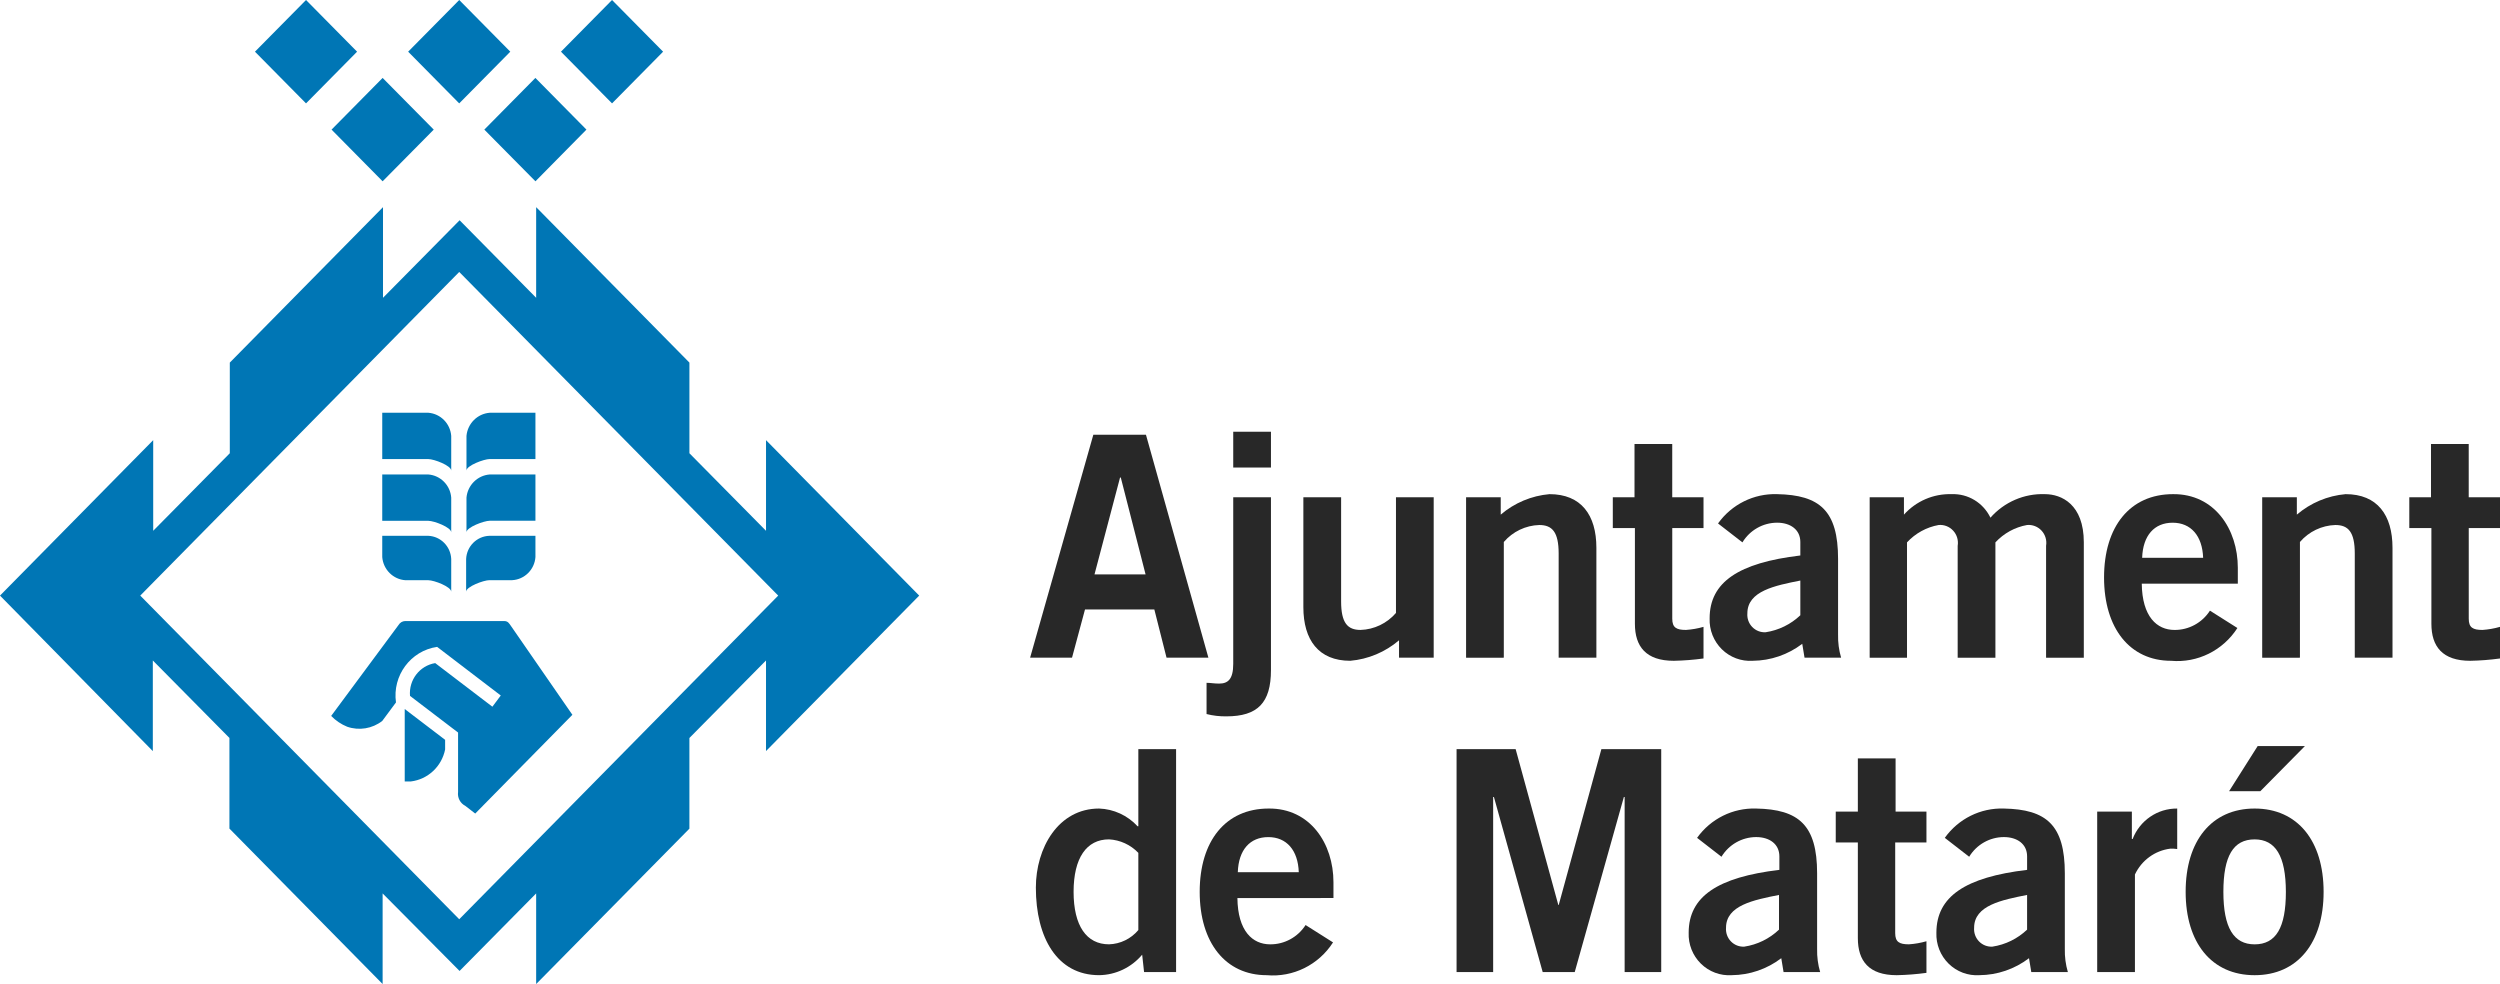
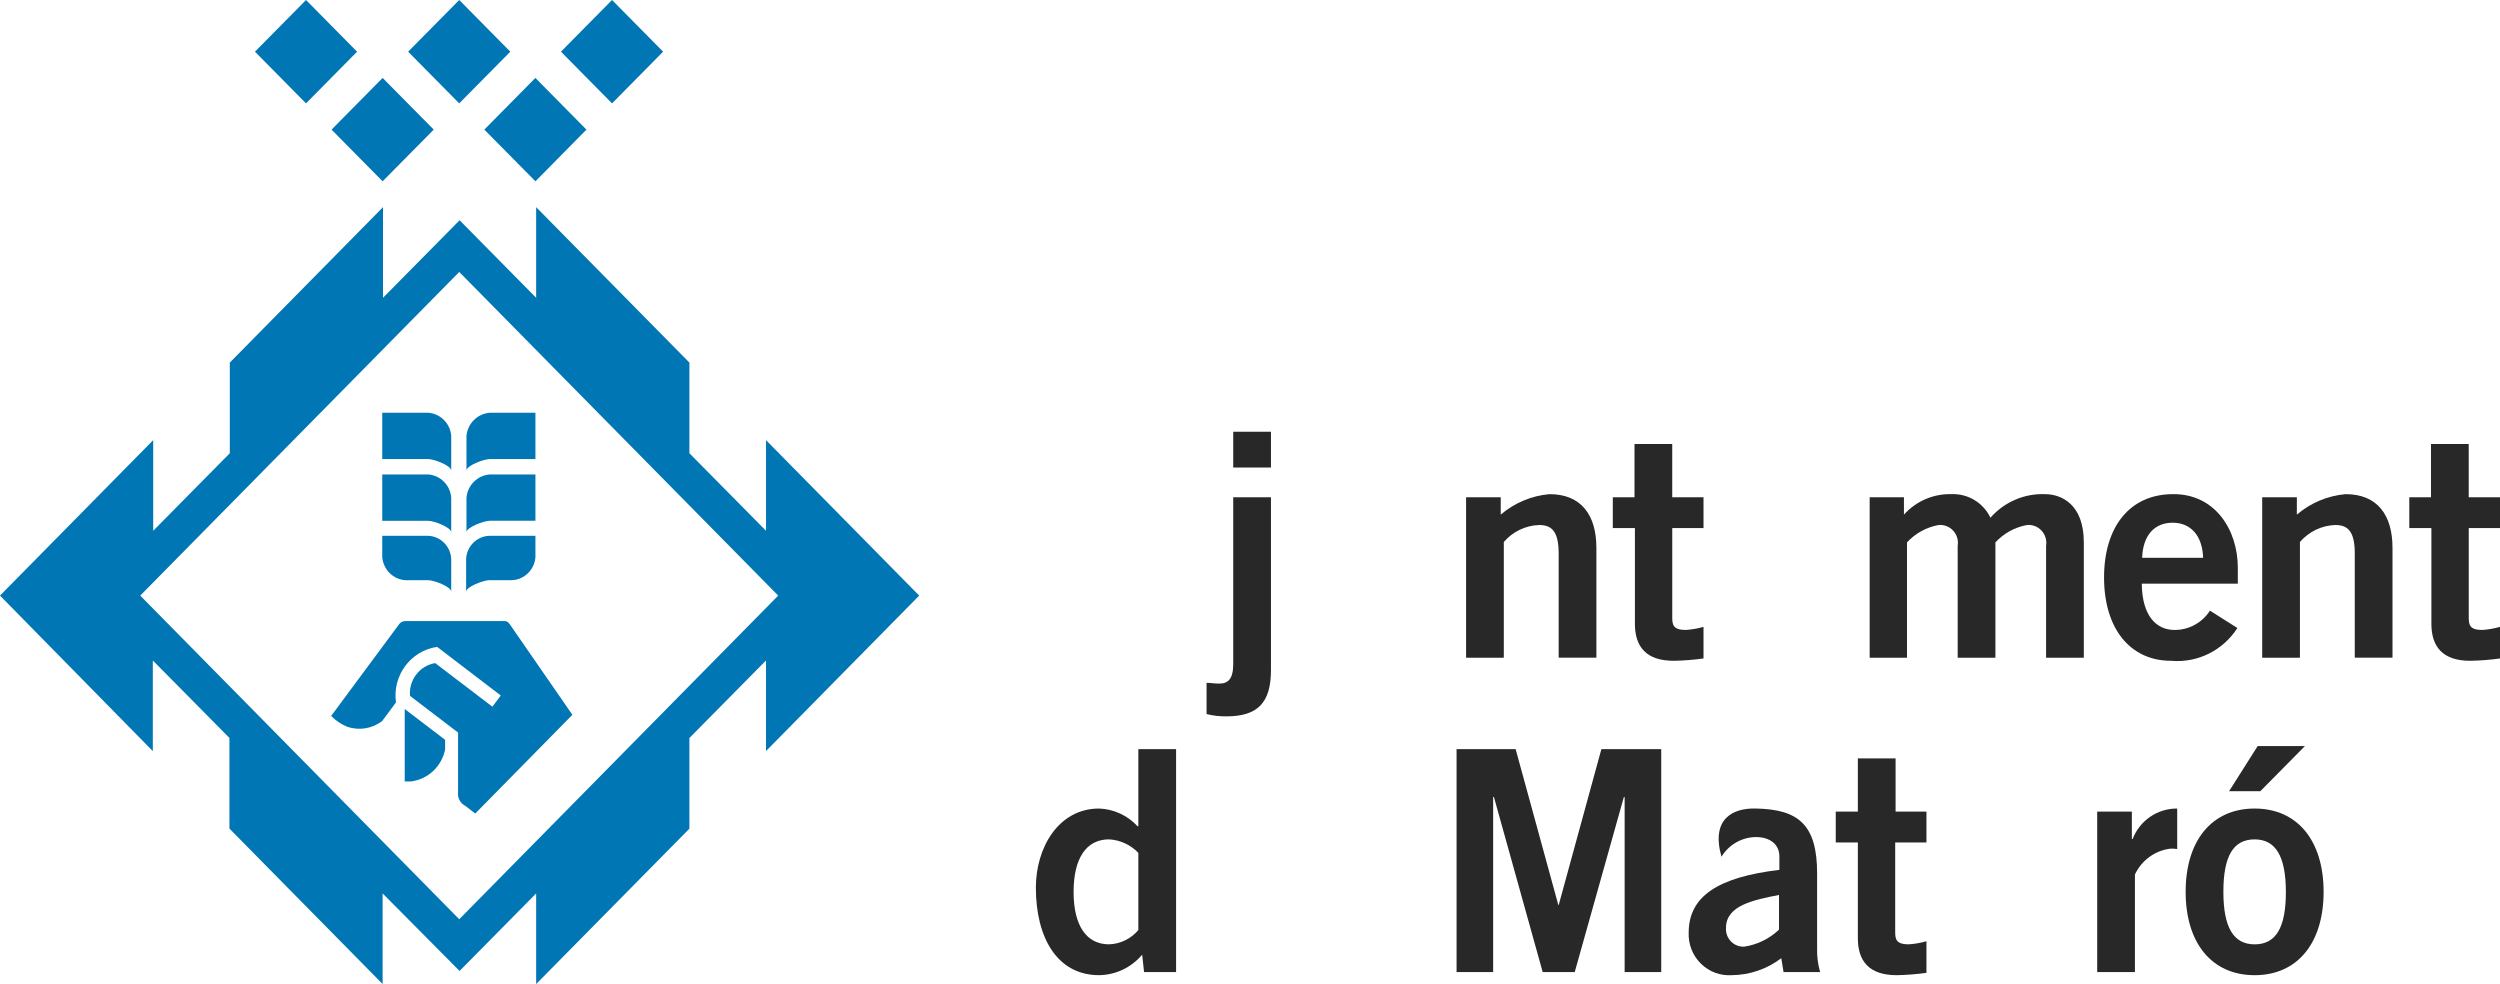
<svg xmlns="http://www.w3.org/2000/svg" version="1.1" width="188px" height="74px" viewBox="0 0 188.0 74.0">
  <defs>
    <clipPath id="i0">
      <path d="M1367,0 L1367,7712 L0,7712 L0,0 L1367,0 Z" />
    </clipPath>
    <clipPath id="i1">
      <path d="M10.545,0 L10.545,16.764 L8.137,16.764 L7.994,15.458 C7.184,16.42 6.003,16.982 4.755,16.998 C1.605,16.998 0,14.185 0,10.414 C0,7.426 1.688,4.467 4.755,4.467 C5.856,4.505 6.898,4.985 7.649,5.801 L7.706,5.801 L7.706,0 L10.545,0 Z M5.499,6.785 C3.811,6.785 2.837,8.178 2.837,10.731 C2.837,13.285 3.808,14.678 5.499,14.678 C6.352,14.653 7.154,14.263 7.706,13.605 L7.706,7.8 C7.124,7.192 6.335,6.829 5.499,6.785 Z" />
    </clipPath>
    <clipPath id="i2">
-       <path d="M5.187,0 C8.311,-0.029 10.059,2.64 10.059,5.541 L10.059,6.73 L2.836,6.731 C2.864,9.225 3.982,10.212 5.3,10.212 C6.374,10.219 7.378,9.672 7.963,8.761 L10.027,10.066 C8.943,11.758 7.025,12.707 5.04,12.532 C1.948,12.532 0,10.095 0,6.266 C0,2.437 1.949,0 5.187,0 Z M5.159,2.148 C3.783,2.148 2.923,3.104 2.866,4.787 L7.451,4.787 C7.394,3.134 6.535,2.148 5.159,2.148 Z" />
-     </clipPath>
+       </clipPath>
    <clipPath id="i3">
      <path d="M4.442,0 L7.652,11.72 L7.681,11.72 L10.89,0 L15.39,0 L15.39,16.766 L12.639,16.766 L12.639,3.597 L12.582,3.597 L8.885,16.766 L6.477,16.766 L2.808,3.597 L2.751,3.597 L2.751,16.766 L0,16.766 L0,0 L4.442,0 Z" />
    </clipPath>
    <clipPath id="i4">
-       <path d="M4.826,0.001 L5.075,0.003 C8.285,0.063 9.661,1.25 9.661,4.876 L9.661,10.562 C9.647,11.15 9.724,11.738 9.89,12.302 L7.138,12.302 L6.966,11.258 C5.891,12.076 4.585,12.524 3.24,12.534 C2.381,12.591 1.538,12.276 0.92,11.667 C0.303,11.059 -0.031,10.215 0.002,9.343 C0.002,6.616 2.181,5.167 6.823,4.615 L6.823,3.6 C6.823,2.671 6.079,2.149 5.075,2.149 C4.012,2.153 3.026,2.712 2.468,3.629 L0.634,2.207 C1.661,0.772 3.325,-0.054 5.075,0.003 Z M6.795,6.5 C4.903,6.877 2.811,7.283 2.811,8.966 C2.781,9.346 2.915,9.722 3.179,9.994 C3.443,10.267 3.811,10.411 4.187,10.388 C5.164,10.24 6.074,9.795 6.795,9.111 Z" />
+       <path d="M4.826,0.001 L5.075,0.003 C8.285,0.063 9.661,1.25 9.661,4.876 L9.661,10.562 C9.647,11.15 9.724,11.738 9.89,12.302 L7.138,12.302 L6.966,11.258 C5.891,12.076 4.585,12.524 3.24,12.534 C2.381,12.591 1.538,12.276 0.92,11.667 C0.303,11.059 -0.031,10.215 0.002,9.343 C0.002,6.616 2.181,5.167 6.823,4.615 L6.823,3.6 C6.823,2.671 6.079,2.149 5.075,2.149 C4.012,2.153 3.026,2.712 2.468,3.629 C1.661,0.772 3.325,-0.054 5.075,0.003 Z M6.795,6.5 C4.903,6.877 2.811,7.283 2.811,8.966 C2.781,9.346 2.915,9.722 3.179,9.994 C3.443,10.267 3.811,10.411 4.187,10.388 C5.164,10.24 6.074,9.795 6.795,9.111 Z" />
    </clipPath>
    <clipPath id="i5">
      <path d="M4.5,0 L4.5,4.003 L6.821,4.003 L6.821,6.324 L4.471,6.324 L4.471,13.141 C4.471,13.808 4.787,13.982 5.503,13.982 C5.949,13.952 6.391,13.874 6.821,13.75 L6.821,16.128 C6.08,16.23 5.333,16.288 4.585,16.303 C2.493,16.303 1.662,15.229 1.662,13.518 L1.662,6.324 L0,6.324 L0,4.003 L1.662,4.003 L1.662,0 L4.5,0 Z" />
    </clipPath>
    <clipPath id="i6">
      <path d="M4.825,0.001 L5.074,0.003 C8.284,0.063 9.66,1.25 9.66,4.876 L9.66,10.562 C9.646,11.15 9.723,11.738 9.889,12.302 L7.138,12.302 L6.966,11.258 C5.891,12.076 4.585,12.524 3.24,12.534 C2.381,12.591 1.538,12.276 0.92,11.667 C0.303,11.059 -0.031,10.215 0.002,9.343 C0.002,6.616 2.181,5.167 6.823,4.615 L6.823,3.6 C6.823,2.671 6.079,2.149 5.075,2.149 C4.012,2.152 3.025,2.712 2.467,3.629 L0.633,2.207 C1.66,0.772 3.324,-0.054 5.074,0.003 Z M6.822,6.5 C4.931,6.877 2.839,7.283 2.839,8.966 C2.808,9.346 2.943,9.722 3.206,9.994 C3.47,10.267 3.838,10.411 4.215,10.388 C5.192,10.24 6.102,9.795 6.822,9.111 Z" />
    </clipPath>
    <clipPath id="i7">
      <path d="M6.017,0 L6.017,3.046 C5.846,3.02 5.673,3.01 5.5,3.017 C4.343,3.161 3.338,3.894 2.838,4.96 L2.838,12.299 L0,12.299 L0,0.232 L2.607,0.232 L2.607,2.292 L2.664,2.292 C3.203,0.898 4.537,-0.014 6.017,0 Z" />
    </clipPath>
    <clipPath id="i8">
      <path d="M5.191,4.699 C8.43,4.699 10.378,7.136 10.378,10.965 C10.378,14.794 8.43,17.231 5.191,17.231 C1.952,17.231 0.004,14.794 0.004,10.965 C0,7.136 1.952,4.699 5.191,4.699 Z M5.191,7.019 C3.587,7.019 2.841,8.27 2.841,10.965 C2.841,13.66 3.614,14.912 5.191,14.912 C6.795,14.912 7.541,13.66 7.541,10.965 C7.537,8.267 6.763,7.02 5.191,7.019 Z M8.974,0 L5.621,3.394 L3.271,3.394 L5.42,0 L8.974,0 Z" />
    </clipPath>
    <clipPath id="i9">
-       <path d="M8.712,0 L13.408,16.766 L10.26,16.766 L9.343,13.141 L4.127,13.141 L3.152,16.766 L0,16.766 L4.755,0 L8.712,0 Z M6.82,3.22 L6.763,3.22 L4.843,10.5 L8.683,10.5 L6.82,3.22 Z" />
-     </clipPath>
+       </clipPath>
    <clipPath id="i10">
      <path d="M4.843,4.931 L4.843,17.925 C4.843,20.39 3.84,21.406 1.49,21.406 C0.988,21.414 0.487,21.355 0,21.232 L0,18.884 C0.316,18.884 0.545,18.942 0.946,18.942 C1.605,18.942 2.006,18.622 2.006,17.462 L2.006,4.931 L4.843,4.931 Z M4.843,0 L4.843,2.695 L2.006,2.695 L2.006,0 L4.843,0 Z" />
    </clipPath>
    <clipPath id="i11">
      <path d="M2.839,0 L2.839,7.832 C2.839,9.457 3.326,9.979 4.301,9.979 C5.325,9.946 6.29,9.484 6.964,8.702 L6.964,0 L9.801,0 L9.801,12.064 L7.194,12.064 L7.194,10.759 C6.157,11.644 4.876,12.182 3.525,12.299 C1.147,12.299 0,10.733 0,8.267 L0,0 L2.839,0 Z" />
    </clipPath>
    <clipPath id="i12">
      <path d="M6.274,0 C8.653,0 9.799,1.566 9.799,4.032 L9.799,12.299 L6.962,12.299 L6.962,4.467 C6.962,2.842 6.475,2.321 5.5,2.321 C4.476,2.353 3.511,2.815 2.838,3.597 L2.838,12.299 L0,12.302 L0,0.235 L2.606,0.235 L2.606,1.54 C3.642,0.655 4.924,0.117 6.274,0 Z" />
    </clipPath>
    <clipPath id="i13">
      <path d="M4.469,0 L4.469,4.003 L6.821,4.003 L6.821,6.324 L4.471,6.324 L4.471,13.141 C4.471,13.808 4.787,13.982 5.503,13.982 C5.949,13.952 6.391,13.874 6.821,13.75 L6.821,16.128 C6.08,16.23 5.333,16.288 4.585,16.303 C2.493,16.303 1.662,15.229 1.662,13.518 L1.662,6.324 L0,6.324 L0,4.003 L1.632,4.003 L1.632,0 L4.469,0 Z" />
    </clipPath>
    <clipPath id="i14">
      <path d="M4.826,0.001 L5.075,0.003 C8.285,0.063 9.661,1.25 9.661,4.876 L9.661,10.562 C9.647,11.15 9.724,11.738 9.89,12.302 L7.139,12.302 L6.967,11.258 C5.892,12.076 4.586,12.524 3.241,12.534 C2.381,12.591 1.538,12.276 0.921,11.668 C0.303,11.059 -0.031,10.215 0.002,9.343 C0.002,6.616 2.181,5.167 6.823,4.615 L6.823,3.6 C6.823,2.671 6.079,2.149 5.075,2.149 C4.012,2.153 3.026,2.712 2.468,3.629 L0.634,2.207 C1.661,0.772 3.325,-0.054 5.075,0.003 Z M6.823,6.5 C4.932,6.877 2.84,7.283 2.84,8.966 C2.809,9.346 2.943,9.722 3.207,9.994 C3.471,10.267 3.839,10.411 4.216,10.388 C5.193,10.24 6.103,9.795 6.823,9.111 Z" />
    </clipPath>
    <clipPath id="i15">
      <path d="M12.922,0 L13.181,0.003 C14.413,0.003 16.104,0.757 16.104,3.629 L16.104,12.303 L13.266,12.303 L13.266,3.89 C13.335,3.478 13.211,3.057 12.93,2.751 C12.65,2.444 12.245,2.286 11.833,2.324 C10.923,2.488 10.089,2.946 9.456,3.629 L9.456,12.303 L6.618,12.303 L6.618,3.89 C6.687,3.478 6.563,3.057 6.282,2.751 C6.002,2.444 5.597,2.286 5.185,2.324 C4.275,2.488 3.441,2.946 2.808,3.629 L2.808,12.303 L0,12.306 L0,0.238 L2.577,0.238 L2.577,1.544 C3.492,0.525 4.8,-0.037 6.159,0.003 C7.394,-0.046 8.541,0.648 9.082,1.773 C10.12,0.595 11.623,-0.054 13.181,0.003 Z" />
    </clipPath>
    <clipPath id="i16">
      <path d="M5.187,0 C8.311,-0.029 10.059,2.64 10.059,5.541 L10.059,6.73 L2.836,6.73 C2.864,9.225 3.982,10.212 5.3,10.212 C6.374,10.219 7.378,9.672 7.963,8.761 L10.027,10.066 C8.943,11.758 7.025,12.707 5.04,12.532 C1.948,12.532 0,10.095 0,6.266 C0,2.437 1.948,0 5.187,0 Z M5.158,2.148 C3.782,2.148 2.922,3.104 2.865,4.787 L7.451,4.787 C7.393,3.134 6.534,2.148 5.158,2.148 Z" />
    </clipPath>
    <clipPath id="i17">
      <path d="M6.274,0 C8.653,0 9.799,1.566 9.799,4.032 L9.799,12.299 L6.962,12.299 L6.962,4.467 C6.962,2.842 6.475,2.321 5.5,2.321 C4.476,2.353 3.511,2.815 2.838,3.597 L2.838,12.299 L0,12.302 L0,0.235 L2.606,0.235 L2.606,1.54 C3.642,0.655 4.924,0.117 6.274,0 Z" />
    </clipPath>
    <clipPath id="i18">
      <path d="M4.469,0 L4.469,4.003 L6.821,4.003 L6.821,6.324 L4.471,6.324 L4.471,13.141 C4.471,13.808 4.787,13.982 5.503,13.982 C5.949,13.952 6.391,13.874 6.821,13.75 L6.821,16.128 C6.08,16.23 5.333,16.288 4.585,16.303 C2.493,16.303 1.662,15.229 1.662,13.518 L1.662,6.324 L0,6.324 L0,4.003 L1.632,4.003 L1.632,0 L4.469,0 Z" />
    </clipPath>
    <clipPath id="i19">
      <path d="M40.319,15.578 L51.844,27.268 L51.844,34.084 L57.605,39.916 L57.605,33.099 L69.124,44.789 L57.604,56.48 L57.604,49.667 L51.843,55.498 L51.843,62.315 L40.319,74 L40.319,67.185 L34.559,73.016 L28.773,67.185 L28.773,74 L17.253,62.31 L17.253,55.493 L11.492,49.667 L11.492,56.484 L0,44.789 L11.521,33.099 L11.521,39.916 L17.281,34.084 L17.281,27.268 L28.802,15.578 L28.802,22.394 L34.563,16.563 L40.319,22.394 L40.319,15.578 Z M34.534,20.451 L10.547,44.789 L34.534,69.127 L58.521,44.789 L34.534,20.451 Z M37.915,46.703 C38.2,46.703 38.287,46.878 38.43,47.081 L43.044,53.753 L35.737,61.179 L34.991,60.601 C34.608,60.407 34.389,59.987 34.447,59.557 L34.447,55.087 L30.833,52.331 C30.73,51.134 31.557,50.059 32.728,49.865 L37.027,53.144 L37.658,52.302 L32.872,48.645 C30.879,48.936 29.495,50.804 29.777,52.822 L28.745,54.215 C27.993,54.798 27.003,54.961 26.108,54.65 C25.655,54.466 25.245,54.19 24.904,53.838 L29.976,46.992 C30.08,46.819 30.263,46.71 30.463,46.703 L37.915,46.703 Z M30.435,53.318 L33.473,55.635 L33.473,56.36 C33.216,57.641 32.176,58.611 30.894,58.766 L30.435,58.766 L30.435,53.318 Z M32.213,40.293 C33.143,40.337 33.888,41.091 33.932,42.033 L33.932,44.499 C33.932,44.122 32.643,43.633 32.213,43.633 L30.493,43.633 C29.564,43.572 28.821,42.831 28.745,41.893 L28.745,40.293 L32.213,40.293 Z M40.265,40.293 L40.265,41.889 C40.199,42.833 39.447,43.58 38.513,43.629 L36.801,43.629 C36.371,43.629 35.053,44.122 35.053,44.495 L35.053,42.033 C35.098,41.08 35.859,40.323 36.801,40.293 L40.265,40.293 Z M32.213,35.68 C33.131,35.754 33.86,36.492 33.932,37.421 L33.932,40.032 C33.932,39.655 32.643,39.166 32.213,39.166 L28.745,39.166 L28.745,35.68 L32.213,35.68 Z M40.265,35.68 L40.265,39.161 L36.827,39.161 C36.397,39.161 35.079,39.654 35.079,40.027 L35.079,37.421 C35.165,36.487 35.903,35.752 36.827,35.68 L40.265,35.68 Z M32.213,31.039 C33.131,31.112 33.86,31.85 33.932,32.779 L33.932,35.39 C33.932,35.012 32.643,34.523 32.213,34.523 L28.745,34.523 L28.745,31.039 L32.213,31.039 Z M40.265,31.039 L40.265,34.52 L36.827,34.52 C36.397,34.52 35.079,35.012 35.079,35.386 L35.079,32.779 C35.165,31.846 35.903,31.111 36.827,31.039 L40.265,31.039 Z M40.261,5.86 L44.1,9.747 L40.265,13.634 L36.421,9.747 L40.261,5.86 Z M28.773,5.86 L32.617,9.747 L28.773,13.634 L24.933,9.747 L28.773,5.86 Z M23.013,0 L26.852,3.887 L23.013,7.774 L19.173,3.887 L23.013,0 Z M34.534,0 L38.374,3.887 L34.533,7.774 L30.693,3.887 L34.534,0 Z M46.025,0 L49.865,3.887 L46.025,7.774 L42.185,3.887 L46.025,0 Z" />
    </clipPath>
  </defs>
  <g transform="translate(-98.0 -6564.0)">
    <g clip-path="url(#i0)">
      <g transform="translate(98.0 6564.0)">
        <g transform="translate(77.464 32.464)">
          <g transform="translate(0.433 23.639)">
            <g transform="translate(0.0 0.232)">
              <g clip-path="url(#i1)">
                <polygon points="0,0 10.545,0 10.545,16.998 0,16.998 0,0" stroke="none" fill="#282828" />
              </g>
            </g>
            <g transform="translate(12.32 4.699)">
              <g clip-path="url(#i2)">
                <polygon points="0,-8.8817842e-16 10.059,-8.8817842e-16 10.059,12.553 0,12.553 0,-8.8817842e-16" stroke="none" fill="#282828" />
              </g>
            </g>
            <g transform="translate(31.637 0.232)">
              <g clip-path="url(#i3)">
                <polygon points="0,0 15.39,0 15.39,16.766 0,16.766 0,0" stroke="none" fill="#282828" />
              </g>
            </g>
            <g transform="translate(49.089 4.696)">
              <g clip-path="url(#i4)">
                <polygon points="-4.33680869e-19,-4.33680869e-19 9.89,-4.33680869e-19 9.89,12.541 -4.33680869e-19,12.541 -4.33680869e-19,-4.33680869e-19" stroke="none" fill="#282828" />
              </g>
            </g>
            <g transform="translate(60.151 0.928)">
              <g clip-path="url(#i5)">
                <polygon points="0,0 6.821,0 6.821,16.303 0,16.303 0,0" stroke="none" fill="#282828" />
              </g>
            </g>
            <g transform="translate(67.718 4.696)">
              <g clip-path="url(#i6)">
-                 <polygon points="8.67361738e-19,-4.33680869e-19 9.889,-4.33680869e-19 9.889,12.541 8.67361738e-19,12.541 8.67361738e-19,-4.33680869e-19" stroke="none" fill="#282828" />
-               </g>
+                 </g>
            </g>
            <g transform="translate(79.812 4.699)">
              <g clip-path="url(#i7)">
                <polygon points="0,6.21803498e-15 6.017,6.21803498e-15 6.017,12.299 0,12.299 0,6.21803498e-15" stroke="none" fill="#282828" />
              </g>
            </g>
            <g transform="translate(86.46 0.0)">
              <g clip-path="url(#i8)">
                <polygon points="0,0 10.378,0 10.378,17.231 0,17.231 0,0" stroke="none" fill="#282828" />
              </g>
            </g>
          </g>
          <g transform="translate(0.0 0.229)">
            <g clip-path="url(#i9)">
              <polygon points="0,0 13.408,0 13.408,16.766 0,16.766 0,0" stroke="none" fill="#282828" />
            </g>
          </g>
          <g transform="translate(13.269 0.0)">
            <g clip-path="url(#i10)">
              <polygon points="0,0 4.843,0 4.843,21.407 0,21.407 0,0" stroke="none" fill="#282828" />
            </g>
          </g>
          <g transform="translate(20.549 4.928)">
            <g clip-path="url(#i11)">
-               <polygon points="0,0 9.801,0 9.801,12.299 0,12.299 0,0" stroke="none" fill="#282828" />
-             </g>
+               </g>
          </g>
          <g transform="translate(32.785 4.696)">
            <g clip-path="url(#i12)">
              <polygon points="0,0 9.799,0 9.799,12.302 0,12.302 0,0" stroke="none" fill="#282828" />
            </g>
          </g>
          <g transform="translate(43.819 0.925)">
            <g clip-path="url(#i13)">
              <polygon points="0,0 6.821,0 6.821,16.303 0,16.303 0,0" stroke="none" fill="#282828" />
            </g>
          </g>
          <g transform="translate(51.098 4.693)">
            <g clip-path="url(#i14)">
-               <polygon points="-4.33680869e-19,-1.30104261e-18 9.89,-1.30104261e-18 9.89,12.541 -4.33680869e-19,12.541 -4.33680869e-19,-1.30104261e-18" stroke="none" fill="#282828" />
-             </g>
+               </g>
          </g>
          <g transform="translate(63.135 4.693)">
            <g clip-path="url(#i15)">
              <polygon points="0,-6.00431163e-15 16.104,-6.00431163e-15 16.104,12.306 0,12.306 0,-6.00431163e-15" stroke="none" fill="#282828" />
            </g>
          </g>
          <g transform="translate(80.761 4.696)">
            <g clip-path="url(#i16)">
              <polygon points="0,0 10.059,0 10.059,12.553 0,12.553 0,0" stroke="none" fill="#282828" />
            </g>
          </g>
          <g transform="translate(92.653 4.696)">
            <g clip-path="url(#i17)">
              <polygon points="0,0 9.799,0 9.799,12.302 0,12.302 0,0" stroke="none" fill="#282828" />
            </g>
          </g>
          <g transform="translate(103.715 0.925)">
            <g clip-path="url(#i18)">
              <polygon points="0,0 6.821,0 6.821,16.303 0,16.303 0,0" stroke="none" fill="#282828" />
            </g>
          </g>
        </g>
        <g clip-path="url(#i19)">
          <polygon points="0,0 69.124,0 69.124,74 0,74 0,0" stroke="none" fill="#0076B5" />
        </g>
      </g>
    </g>
  </g>
</svg>